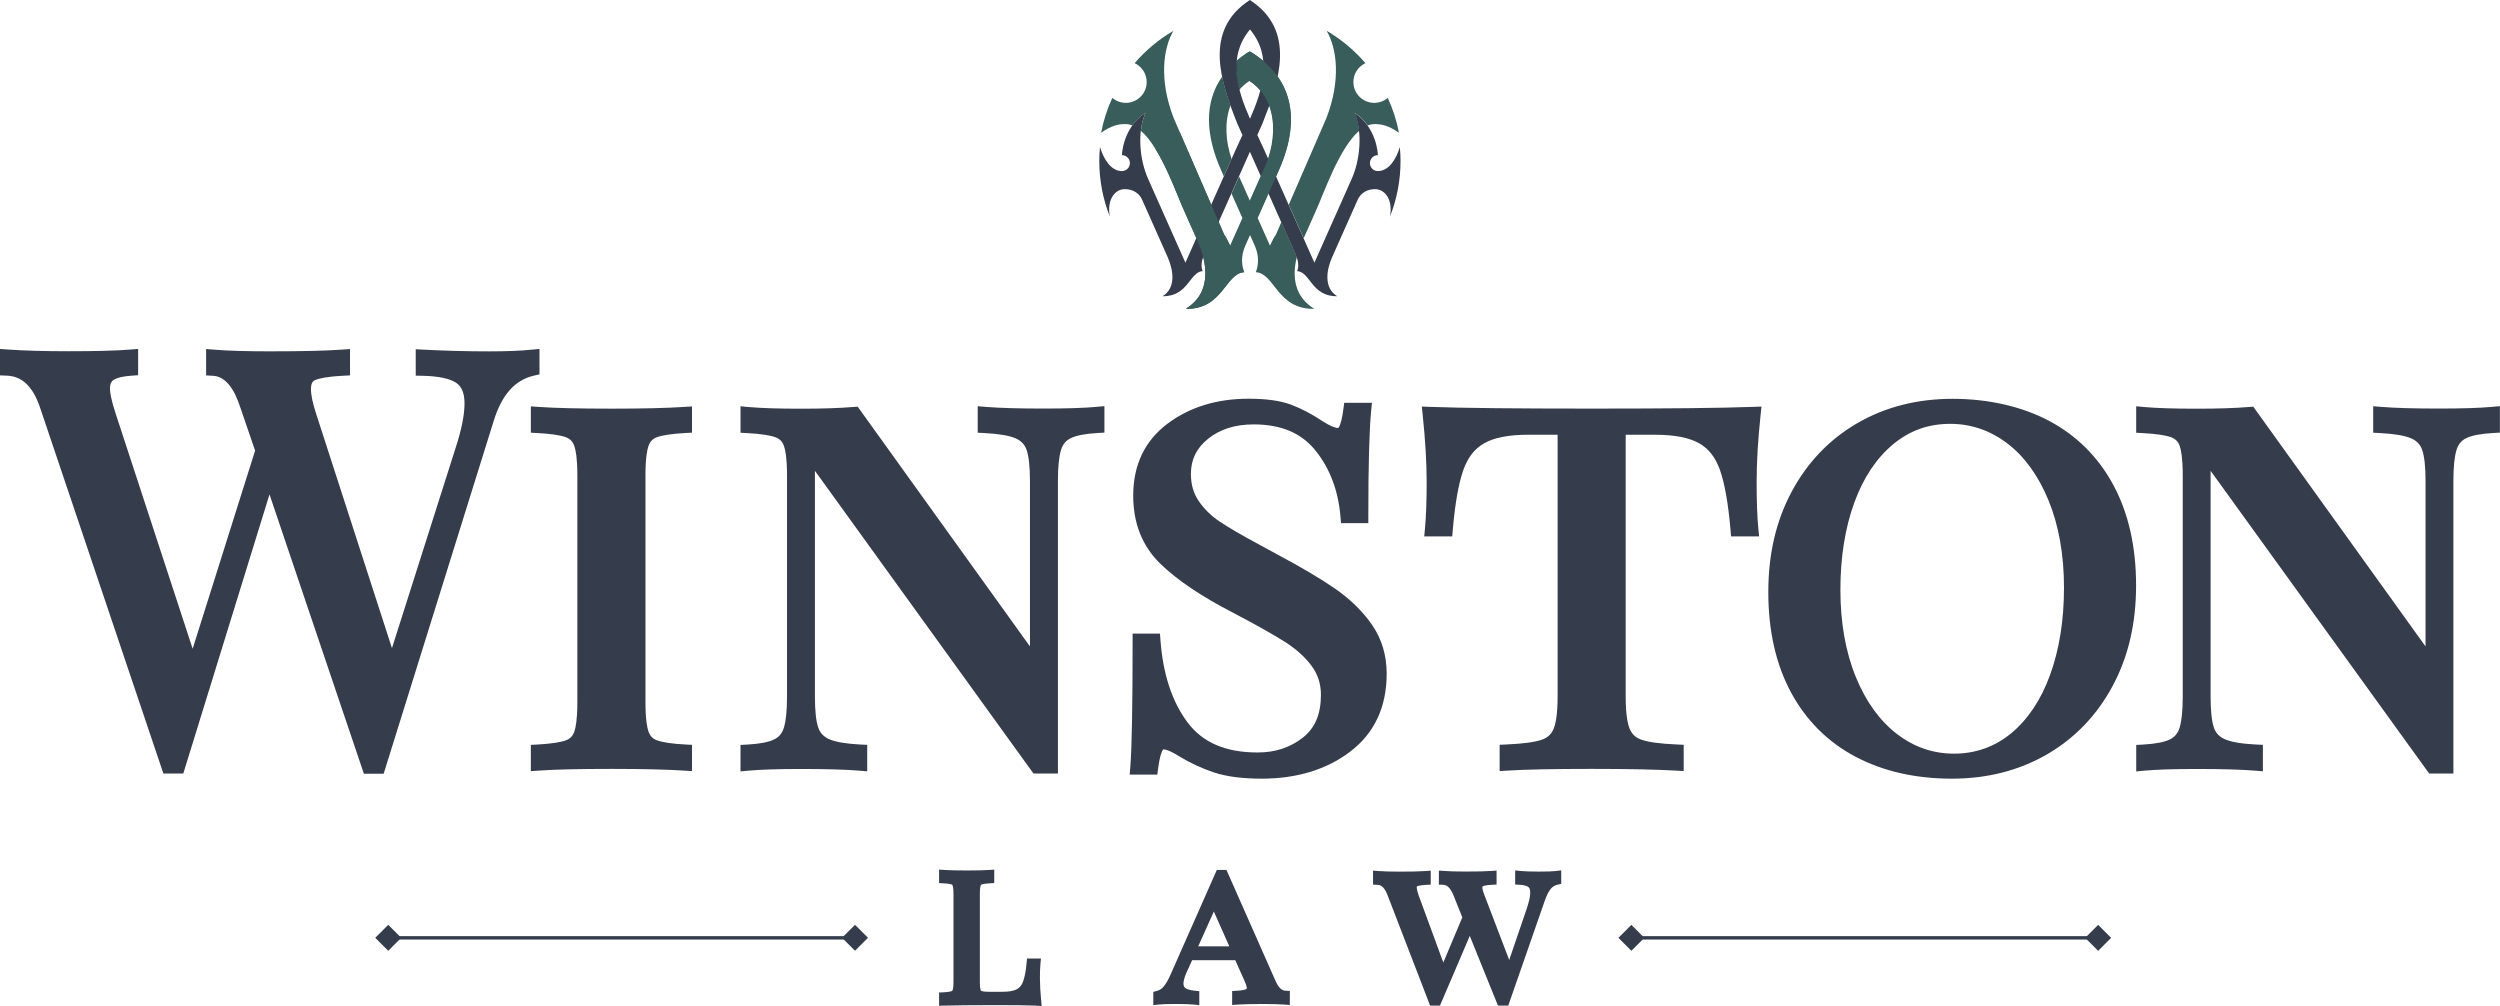
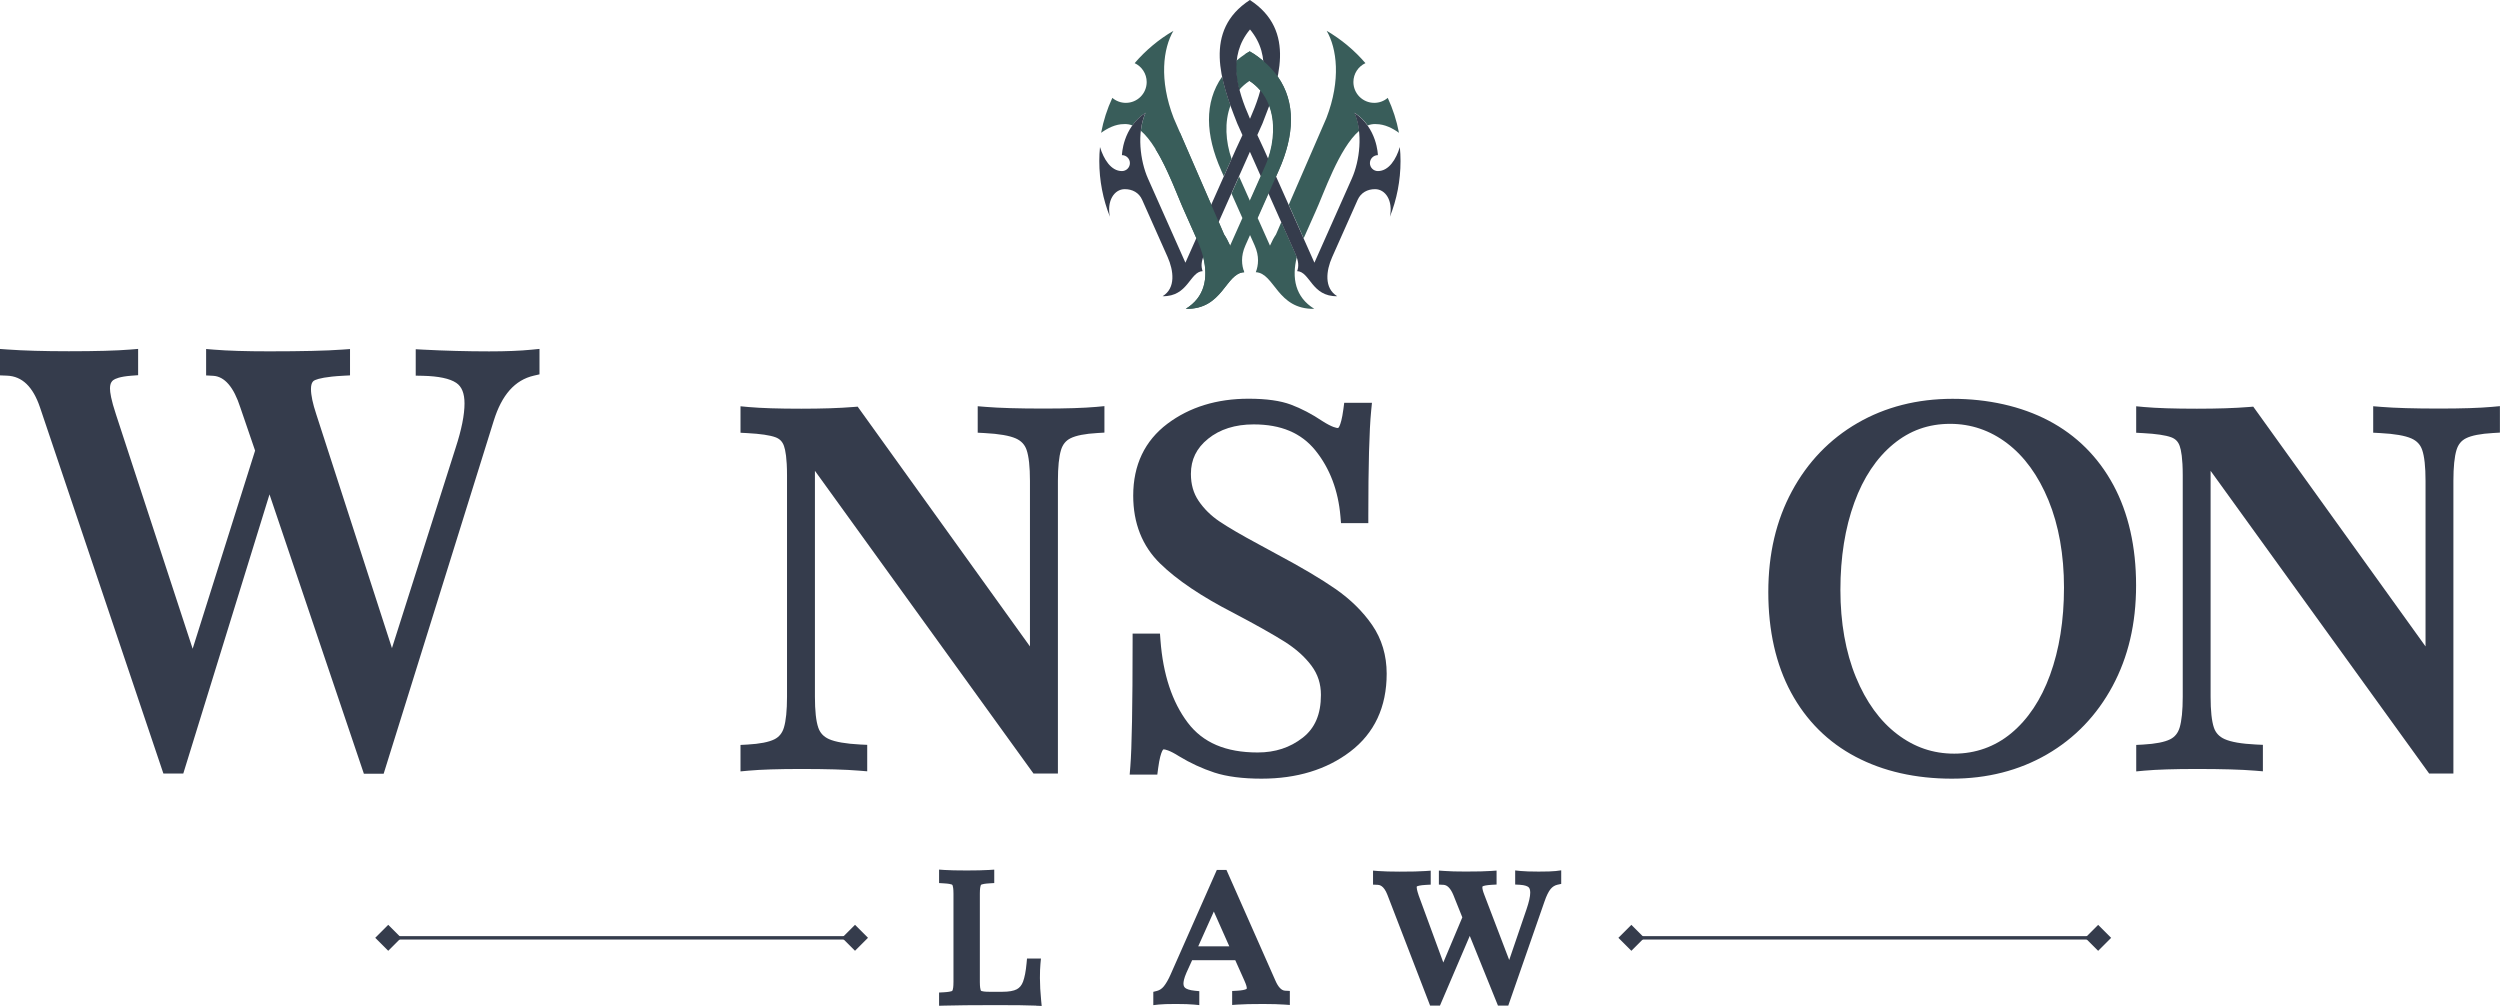
<svg xmlns="http://www.w3.org/2000/svg" id="Layer_1" viewBox="0 0 536.46 215.84">
  <defs>
    <style>.cls-1,.cls-2{fill:#353c4c;}.cls-2,.cls-3{fill-rule:evenodd;}.cls-3{fill:#395d5a;}</style>
  </defs>
  <g>
    <path class="cls-3" d="M262.03,36.53l.58,1.31,1.67-3.74c-1.29-3.71-1.57-7.94-.23-11.48-.72-2.02-1.37-4.11-1.79-6.19-3.91,5.56-3.57,12.58-.23,20.09h0Zm2.22,4.98l2.35,5.28c-.67,1.5-1.5,3.36-2.64,5.92-.45-1.01-.87-1.78-1.28-2.38h0s-1.16-2.68-1.16-2.68l-3.04,6.83c-.11,.24-.2,.47-.28,.69,1.12,4.5,.32,8.63-3.75,11.1,8,.17,8.49-7.66,12.55-7.86-.56-1.47-.79-3.43,.25-5.75l.99-2.22,.99,2.22c1.04,2.33,.81,4.28,.25,5.75,4.05,.2,4.54,8.02,12.55,7.86-4.07-2.47-4.88-6.61-3.75-11.1-.08-.22-.17-.45-.28-.69l-3.04-6.83-1.16,2.68h0c-.41,.59-.83,1.36-1.28,2.38-1.14-2.55-1.97-4.41-2.64-5.92l2.35-5.28-1.62-3.64c-1.01,2.28-1.67,3.75-2.36,5.3-.69-1.54-1.35-3.02-2.36-5.3l-1.62,3.64h0Zm-4.35,2.43l-3.18,7.16-2.51-5.64c-1.77-3.8-5.07-13.68-9.4-17.4,.16-1.37,.48-2.68,1.01-3.87-1.21,.8-2.13,1.75-2.83,2.73-.58-.23-1.18-.33-1.8-.29-1.83,0-3.53,.88-4.91,1.87,.5-2.63,1.31-5.14,2.41-7.5,.78,.67,1.79,1.07,2.9,1.07,2.47,0,4.47-2,4.47-4.47,0-1.79-1.06-3.34-2.58-4.05,2.36-2.75,5.17-5.1,8.32-6.94-2.2,3.74-3.12,10.52,.05,18.72l8.08,18.61h0Zm19.83,7.16l-3.18-7.16,8.08-18.61c3.16-8.2,2.24-14.98,.05-18.72,3.15,1.84,5.96,4.19,8.32,6.94-1.53,.71-2.58,2.26-2.58,4.05,0,2.47,2,4.47,4.47,4.47,1.11,0,2.12-.4,2.9-1.07,1.09,2.36,1.91,4.87,2.41,7.5-1.38-.99-3.08-1.86-4.91-1.87-.61-.05-1.21,.06-1.8,.29-.7-.98-1.62-1.93-2.83-2.73,.52,1.19,.85,2.5,1.01,3.87-4.34,3.71-7.64,13.6-9.4,17.4l-2.51,5.64h0Zm-5.9-13.26l.58-1.31c3.34-7.51,3.68-14.53-.23-20.09-.42,2.08-1.07,4.17-1.79,6.19,1.34,3.53,1.05,7.77-.23,11.48l1.67,3.74h0Zm-2.76-24.78c-.63-.53-1.3-1.04-2.04-1.53h0s-.02-.01-.02-.01h-.02s-.02-.02-.02-.02h-.02s-.02-.02-.02-.02l-.11-.07h-.02s-.02-.02-.02-.02h0s0-.01,0-.01h-.02s-.02-.02-.02-.02l-.13-.08h-.02s-.02-.02-.02-.02h-.02s0-.01,0-.01l-.16-.1h-.02s0-.01,0-.01h-.01s-.02-.02-.02-.02l-.14-.09h-.02s-.01-.02-.01-.02h0s0,0,0,0h-.01s-.02,.02-.02,.02l-.14,.09h-.02s-.01,.02-.01,.02h0s-.02,.01-.02,.01l-.16,.1h0s-.02,.01-.02,.01h-.02s-.02,.02-.02,.02l-.13,.08h-.02s-.02,.02-.02,.02h0s0,.01,0,.01h-.02s-.02,.02-.02,.02l-.11,.07h-.02s-.02,.02-.02,.02h-.02s-.02,.02-.02,.02h-.02c-.73,.5-1.41,1.01-2.04,1.54-.2,2.05,.07,4.16,.62,6.26,.63-.73,1.37-1.39,2.24-1.96,.87,.57,1.61,1.23,2.24,1.96,.55-2.1,.82-4.2,.61-6.26Z" />
    <path class="cls-2" d="M268.23,6.32h0c4.86,5.83,2.79,12.82,0,19.17-2.79-6.34-4.86-13.34,0-19.17h0s0,0,0,0h0Zm-1.61,22.65c-.49,1.05-.97,2.06-1.41,3.04-3.62,8.13-7.23,16.24-10.84,24.36,0,0-6.65-14.97-8.02-18.03-1.7-3.8-2.45-9.84-.54-14.15-4.96,3.26-5.06,9.1-5.06,9.1,.95,0,1.71,.77,1.71,1.71s-.77,1.71-1.71,1.71c-2.37,0-3.93-2.59-4.71-5.16-.1,.99-.15,1.99-.15,3,0,4.22,.81,8.26,2.28,11.96-.71-3.43,.94-5.92,3.19-5.92,1.62,0,3.05,.74,3.73,2.29,0,0,4.51,10.12,5.47,12.29,1.28,2.89,1.78,6.66-1.08,8.39,5.48,.11,5.82-5.25,8.59-5.38-.38-1.01-.32-2.1,.39-3.7,3.25-7.3,6.5-14.6,9.75-21.91,3.25,7.31,6.5,14.61,9.75,21.91,.71,1.59,.77,2.69,.39,3.7,2.78,.13,3.11,5.5,8.59,5.38-2.86-1.73-2.37-5.5-1.08-8.39,.97-2.17,5.47-12.29,5.47-12.29,.69-1.54,2.11-2.29,3.73-2.29,2.25,0,3.9,2.49,3.19,5.92,1.47-3.7,2.28-7.74,2.28-11.96,0-1.01-.05-2.01-.15-3-.77,2.57-2.34,5.16-4.71,5.16-.95,0-1.71-.77-1.71-1.71s.77-1.71,1.71-1.71c0,0-.1-5.84-5.06-9.1,1.91,4.31,1.16,10.35-.54,14.15-1.37,3.06-8.02,18.03-8.02,18.03-3.61-8.12-7.22-16.23-10.84-24.36-.44-.98-.92-2-1.41-3.04l.95-2.13h.01s.1-.25,.1-.25l.12-.26h-.01c3.47-8.74,7.31-19.8-2.77-26.33-10.08,6.53-6.24,17.58-2.77,26.33h-.01s.12,.26,.12,.26l.1,.25h.01s.95,2.13,.95,2.13Z" />
    <path class="cls-3" d="M272.21,41.51l1.63-3.67,.58-1.31c3.34-7.51,3.68-14.53-.23-20.09-.84-1.19-1.87-2.32-3.12-3.37-.63-.53-1.3-1.04-2.04-1.53h0s-.02-.01-.02-.01h-.02s-.02-.02-.02-.02h-.02s-.02-.02-.02-.02l-.11-.07h-.02s-.02-.02-.02-.02h0s0-.01,0-.01h-.02s-.02-.02-.02-.02l-.13-.08h-.02s-.02-.02-.02-.02h-.02s0-.01,0-.01l-.16-.1h-.02s0-.01,0-.01h-.01s-.02-.02-.02-.02l-.14-.09h-.02s-.01-.02-.01-.02h0s0,0,0,0h-.01s-.02,.02-.02,.02l-.14,.09h-.02s-.01,.02-.01,.02h0s-.02,.01-.02,.01l-.16,.1h0s-.02,.01-.02,.01h-.02s-.02,.02-.02,.02l-.13,.08h-.02s-.02,.02-.02,.02h0s0,.01,0,.01h-.02s-.02,.02-.02,.02l-.11,.07h-.02s-.02,.02-.02,.02h-.02s-.02,.02-.02,.02h-.02s.82,5.83,.82,5.83c.87,.57,1.61,1.23,2.24,1.96,.85,.99,1.49,2.11,1.94,3.3,1.34,3.53,1.05,7.77-.23,11.48-.18,.53-.39,1.05-.61,1.55l-.98,2.22c-1.01,2.28-1.67,3.75-2.36,5.3l1.63,3.63,2.35-5.28Z" />
    <path class="cls-3" d="M259.91,43.94l-.03-.08-6.77-15.59v3.69h-5.16c2.8,4.51,4.95,10.68,6.26,13.5l2.44,5.49,.29,.66c.53,1.19,.98,2.49,1.27,3.65,1.09,4.46,.27,8.55-3.77,11.01,8,.17,8.49-7.66,12.55-7.86l-3.03-5.71c-.45-1.01-.87-1.78-1.28-2.38h0s-1.09-2.52-1.09-2.52l-.07-.17-1.61-3.72Z" />
  </g>
  <g>
    <path class="cls-1" d="M222.31,215.79c-1.71-.08-4.63-.11-8.69-.11-4.84,0-8.55,.04-11.03,.11l-1.08,.03v-2.84l.99-.05c1.06-.06,1.52-.18,1.7-.24,.11-.04,.17-.09,.23-.24,.06-.18,.17-.64,.17-1.75v-18.92c0-1.1-.11-1.57-.17-1.75-.05-.15-.12-.2-.23-.24-.18-.07-.64-.18-1.7-.24l-.99-.06v-2.89l1.13,.08c1.03,.07,2.65,.11,4.81,.11,2.01,0,3.62-.04,4.78-.11l1.12-.07v2.88l-.99,.06c-1.06,.06-1.52,.18-1.7,.24-.11,.04-.17,.09-.23,.24-.06,.18-.17,.64-.17,1.75v18.92c0,1.1,.11,1.57,.17,1.75,.05,.14,.1,.18,.2,.21,.17,.06,.62,.16,1.67,.16h2.78c1.39,0,2.44-.18,3.11-.54,.6-.32,1.04-.85,1.33-1.61,.34-.9,.61-2.25,.77-4.03l.09-.95h2.99l-.11,1.15c-.07,.76-.11,1.77-.11,3.03,0,1.42,.09,3.02,.26,4.78l.12,1.21-1.21-.05Z" />
-     <path class="cls-1" d="M212.29,188.5c-.92,.05-1.58,.15-2,.31-.42,.15-.71,.44-.86,.88-.15,.43-.23,1.13-.23,2.1v18.92c0,.97,.08,1.67,.23,2.1,.15,.43,.44,.72,.86,.86,.42,.14,1.09,.21,2,.21h2.78c1.58,0,2.78-.22,3.6-.67,.83-.44,1.43-1.16,1.81-2.15,.38-.99,.66-2.43,.84-4.31h.88c-.08,.79-.11,1.83-.11,3.13,0,1.45,.09,3.08,.27,4.88-1.73-.08-4.64-.11-8.73-.11-4.88,0-8.57,.04-11.06,.11v-.76c.92-.05,1.58-.15,2-.31s.71-.44,.86-.88c.15-.43,.23-1.13,.23-2.1v-18.92c0-.97-.08-1.66-.23-2.1-.15-.43-.44-.72-.86-.88-.42-.15-1.09-.25-2-.31v-.76c1.07,.08,2.69,.11,4.88,.11,2.03,0,3.65-.04,4.84-.11v.76Z" />
    <path class="cls-1" d="M247.49,212.83l.79-.2c.57-.15,1.04-.47,1.46-.98,.49-.61,.97-1.45,1.43-2.49l9.94-22.48h2.07l10.5,23.74c.61,1.41,1.32,2.14,2.1,2.17l1,.05v3.01l-1.13-.08c-1.14-.08-2.69-.13-4.6-.13-2.46,0-4.32,.04-5.52,.13l-1.13,.08v-3l.99-.05c1.17-.06,1.73-.22,2-.34,.15-.07,.15-.09,.15-.23,0-.14-.05-.58-.52-1.62l-1.95-4.36h-9.26l-1.21,2.66c-.54,1.23-.65,1.96-.65,2.36,0,.55,.22,.79,.4,.94,.26,.2,.83,.47,2.05,.59l.95,.09v2.99l-1.15-.11c-.84-.08-2.14-.13-3.87-.13s-2.96,.04-3.68,.12l-1.17,.13v-2.86Zm16.3-9.76l-3.32-7.47-3.35,7.47h6.68Z" />
    <path class="cls-1" d="M275.71,213.65v.87c-1.17-.09-2.72-.13-4.68-.13-2.51,0-4.37,.04-5.59,.13v-.87c1.08-.06,1.87-.2,2.38-.44,.51-.23,.76-.63,.76-1.18,0-.47-.2-1.15-.61-2.05l-2.23-4.98h-10.62l-1.49,3.28c-.5,1.14-.74,2.07-.74,2.8s.27,1.35,.81,1.77c.54,.42,1.4,.69,2.6,.81v.87c-.87-.09-2.2-.13-3.98-.13s-3.04,.04-3.8,.13v-.87c.79-.2,1.46-.65,2.01-1.33,.55-.68,1.08-1.59,1.57-2.73l9.66-21.85h.7l10.22,23.11c.79,1.81,1.79,2.74,3.02,2.8Zm-10.31-9.52l-4.94-11.1-4.98,11.1h9.92Z" />
    <path class="cls-1" d="M321.44,215.79l-6.05-14.96-6.4,14.96h-2.11l-9.17-23.79c-.8-2.07-1.77-2.11-2.08-2.13l-1-.04v-3.01l1.13,.09c1.13,.08,2.68,.13,4.6,.13,2.47,0,4.33-.04,5.52-.13l1.13-.08v3l-.99,.05c-1.31,.07-1.79,.24-1.94,.31-.06,.03-.08,.04-.08,.21,0,.15,.04,.61,.43,1.76l5.28,14.38,4.08-9.69-1.94-4.84c-.58-1.37-1.28-2.1-2.09-2.14l-1-.05v-3.01l1.13,.08c1.16,.09,2.71,.13,4.6,.13,2.47,0,4.33-.04,5.52-.13l1.13-.08v3l-.99,.05c-1.27,.07-1.78,.23-1.97,.32-.06,.03-.09,.04-.09,.25s.06,.69,.45,1.66l5.31,13.91,3.73-10.93c.51-1.51,.78-2.69,.78-3.5,0-.61-.13-1.02-.39-1.22-.25-.19-.78-.43-1.85-.49l-.99-.05v-3.03l1.16,.12c.83,.08,2.13,.13,3.87,.13s3.02-.04,3.67-.12l1.18-.15v2.91l-.82,.18c-.56,.13-1.03,.42-1.44,.9-.46,.55-.91,1.47-1.34,2.73l-7.76,22.3h-2.15Z" />
    <path class="cls-1" d="M333.9,187.96v.87c-.79,.18-1.46,.59-2.01,1.25-.55,.66-1.06,1.68-1.53,3.08l-7.52,21.58h-.7l-6.73-16.65-7.12,16.65h-.7l-8.91-23.11c-.7-1.81-1.7-2.74-3.01-2.8v-.87c1.16,.09,2.72,.13,4.68,.13,2.5,0,4.37-.04,5.59-.13v.87c-1.11,.06-1.89,.2-2.34,.42-.45,.22-.68,.61-.68,1.16,0,.44,.16,1.14,.48,2.1l6.2,16.91,5.29-12.54-2.1-5.24c-.76-1.81-1.76-2.74-3.01-2.8v-.87c1.19,.09,2.75,.13,4.68,.13,2.5,0,4.37-.04,5.59-.13v.87c-1.11,.06-1.89,.2-2.36,.42s-.7,.62-.7,1.2c0,.5,.17,1.18,.52,2.05l6.34,16.6,4.68-13.68c.55-1.63,.83-2.91,.83-3.84s-.27-1.65-.81-2.05c-.54-.41-1.35-.64-2.42-.7v-.87c.87,.09,2.2,.13,3.98,.13s3.1-.04,3.8-.13Z" />
  </g>
  <g>
    <path class="cls-1" d="M78.07,165.99l-20.24-59.9-18.5,59.9h-4.27L8.58,87.42c-1.51-4.45-3.82-6.68-7.07-6.81l-1.51-.06v-5.67l1.69,.12c3.31,.24,7.71,.37,13.07,.37,5.85,0,10.28-.12,13.17-.36l1.71-.14v5.64l-1.46,.11c-2.51,.19-3.5,.67-3.87,.94-.3,.22-.71,.65-.71,1.81,0,.79,.22,2.38,1.27,5.54l16.47,50.3,13.4-42.51-3.16-9.24c-1.42-4.41-3.39-6.69-5.86-6.82l-1.49-.08v-5.67l1.71,.14c2.9,.24,6.87,.36,11.82,.36,7,0,12.26-.12,15.66-.37l1.69-.12v5.65l-1.49,.08c-3.64,.19-5.26,.61-5.99,.92-.29,.13-.9,.39-.9,1.94,0,1.31,.39,3.13,1.15,5.42l16.23,50.17,13.67-43c1.26-3.86,1.9-7.06,1.9-9.5,0-2.17-.58-3.62-1.77-4.42-1.38-.93-3.79-1.44-7.16-1.52l-1.54-.03v-5.67l1.66,.09c4.63,.24,9.37,.37,14.09,.37,3.63,0,6.69-.12,9.08-.36l1.73-.17v5.46l-1.22,.28c-4.05,.94-6.86,4.1-8.59,9.65l-23.63,75.77h-4.26Z" />
-     <path class="cls-1" d="M113.91,159.84l1.49-.08c2.79-.16,4.81-.46,6.02-.89,.91-.33,1.49-.93,1.82-1.88,.3-.84,.65-2.61,.65-6.25v-48.79c0-3.64-.35-5.41-.65-6.25-.33-.95-.91-1.55-1.82-1.88-1.2-.44-3.23-.74-6.02-.89l-1.49-.08v-5.65l1.69,.12c3.4,.24,8.67,.37,15.66,.37,6.5,0,11.73-.12,15.55-.37l1.68-.11v5.63l-1.49,.08c-2.79,.16-4.82,.46-6.02,.89-.91,.33-1.49,.93-1.82,1.88-.3,.84-.65,2.61-.65,6.25v48.79c0,3.65,.35,5.41,.65,6.25,.33,.95,.91,1.55,1.82,1.88,1.21,.44,3.23,.74,6.02,.89l1.49,.08v5.64l-1.68-.11c-3.72-.24-8.95-.37-15.55-.37-7,0-12.26,.12-15.66,.37l-1.69,.12v-5.65Z" />
    <path class="cls-1" d="M221.77,165.99l-46.9-64.96v48.47c0,3.02,.24,5.25,.72,6.64,.39,1.14,1.14,1.94,2.29,2.46,1.37,.61,3.63,1,6.71,1.16l1.5,.07v5.68l-1.71-.14c-2.9-.24-7.08-.36-12.44-.36-4.86,0-8.67,.12-11.32,.36l-1.72,.16v-5.68l1.49-.08c2.65-.15,4.59-.53,5.79-1.13,1-.5,1.67-1.32,2.03-2.5,.44-1.44,.67-3.67,.67-6.62v-47.56c0-3.64-.35-5.41-.65-6.25-.33-.95-.91-1.54-1.82-1.88-1.2-.44-3.23-.74-6.02-.89l-1.49-.08v-5.68l1.72,.16c2.66,.24,6.46,.36,11.32,.36,4.37,0,8.14-.12,11.21-.37l.89-.07,36.97,51.45v-35.52c0-3.01-.24-5.25-.72-6.64-.39-1.14-1.14-1.94-2.29-2.46-1.37-.61-3.63-1-6.7-1.16l-1.5-.08v-5.68l1.71,.14c2.91,.24,7.09,.36,12.44,.36,4.85,0,8.66-.12,11.32-.36l1.72-.16v5.68l-1.49,.09c-2.65,.15-4.6,.53-5.79,1.13-1,.5-1.67,1.32-2.03,2.5-.44,1.44-.67,3.67-.67,6.62v62.81h-5.22Z" />
    <path class="cls-1" d="M270.74,167.09c-4.09,0-7.5-.44-10.16-1.31-2.61-.86-5.15-2.03-7.54-3.48-2.13-1.35-3.07-1.5-3.37-1.5-.06,.02-.17,.12-.3,.4-.23,.49-.57,1.51-.85,3.65l-.18,1.37h-5.93l.14-1.7c.32-3.98,.49-13.06,.49-26.98v-1.58h5.87l.11,1.46c.55,7.3,2.51,13.23,5.85,17.65,3.25,4.3,8.15,6.4,15,6.4,3.78,0,6.95-1.04,9.69-3.18,2.62-2.05,3.89-5.04,3.89-9.17,0-2.38-.66-4.43-2.03-6.27-1.44-1.93-3.41-3.68-5.85-5.21-2.61-1.63-6.26-3.68-10.86-6.1-6.83-3.5-12.14-7.07-15.77-10.62-3.83-3.74-5.77-8.64-5.77-14.56,0-6.57,2.47-11.76,7.34-15.43,4.74-3.56,10.59-5.37,17.4-5.37,3.84,0,6.82,.42,9.11,1.27,2.21,.83,4.5,2.02,6.79,3.56,2.07,1.32,3.01,1.46,3.31,1.46,.06-.02,.17-.12,.3-.39,.23-.49,.57-1.52,.85-3.66l.18-1.37h5.95l-.17,1.73c-.41,4.2-.61,11.78-.61,22.52v1.58h-5.86l-.12-1.44c-.47-5.56-2.28-10.33-5.38-14.17-3.04-3.75-7.37-5.58-13.25-5.58-3.96,0-7.25,1.04-9.79,3.1-2.47,2-3.67,4.46-3.67,7.52,0,2.25,.54,4.14,1.64,5.77,1.15,1.71,2.67,3.21,4.5,4.44,1.95,1.31,4.78,2.96,8.42,4.91l4.08,2.22c5.1,2.72,9.28,5.19,12.4,7.36,3.22,2.24,5.86,4.84,7.86,7.74,2.06,3,3.11,6.52,3.11,10.44,0,7.14-2.63,12.77-7.83,16.72-5.06,3.85-11.46,5.8-19,5.8Z" />
-     <path class="cls-1" d="M321.79,159.82l1.51-.07c3.53-.16,6.07-.5,7.56-1.02,1.23-.43,2.03-1.17,2.52-2.33,.39-.94,.86-2.89,.86-6.9v-56.21h-6.31c-4.14,0-7.32,.61-9.45,1.83-2.06,1.17-3.52,3.05-4.47,5.74-1.02,2.9-1.78,7.21-2.26,12.8l-.12,1.44h-6.01l.16-1.72c.24-2.56,.36-5.91,.36-9.96s-.29-9.03-.85-14.37l-.19-1.81,1.82,.07c6.78,.25,18.45,.37,34.69,.37s27.78-.12,34.56-.37l1.82-.07-.19,1.81c-.57,5.33-.85,10.17-.85,14.37s.12,7.55,.36,9.95l.17,1.73h-6.02l-.12-1.44c-.48-5.58-1.24-9.89-2.26-12.8-.95-2.69-2.41-4.57-4.47-5.74-2.13-1.21-5.31-1.83-9.45-1.83h-6.31v56.21c0,4.02,.47,5.97,.86,6.9,.49,1.16,1.29,1.9,2.52,2.33,1.48,.52,4.03,.87,7.56,1.02l1.51,.07v5.64l-1.67-.1c-4.22-.24-10.28-.37-18.02-.37-8.15,0-14.25,.12-18.14,.37l-1.67,.1v-5.65Z" />
    <path class="cls-1" d="M418.85,167.09c-7.78,0-14.72-1.57-20.63-4.68-5.96-3.13-10.64-7.79-13.9-13.83-3.23-5.99-4.87-13.23-4.87-21.51s1.7-15.39,5.05-21.63c3.37-6.27,8.11-11.2,14.09-14.66,5.96-3.45,12.82-5.2,20.38-5.2s14.72,1.57,20.63,4.68c5.96,3.13,10.64,7.79,13.9,13.83,3.23,6,4.87,13.24,4.87,21.51s-1.7,15.39-5.05,21.63c-3.37,6.27-8.11,11.2-14.09,14.66-5.97,3.45-12.82,5.2-20.38,5.2Zm-.37-76.14c-4.67,0-8.68,1.43-12.24,4.38-3.58,2.97-6.39,7.17-8.33,12.51-1.98,5.42-2.99,11.73-2.99,18.74s1.12,13.38,3.33,18.74c2.18,5.3,5.16,9.41,8.86,12.22,3.69,2.81,7.69,4.18,12.23,4.18s8.73-1.47,12.24-4.38c3.58-2.97,6.39-7.17,8.33-12.51,1.98-5.43,2.99-11.73,2.99-18.74s-1.12-13.37-3.33-18.74c-2.18-5.3-5.16-9.41-8.86-12.22-3.64-2.77-7.76-4.18-12.23-4.18Z" />
    <path class="cls-1" d="M521.26,165.99l-46.9-64.96v48.47c0,3.02,.24,5.25,.71,6.64,.39,1.14,1.14,1.94,2.3,2.46,1.37,.62,3.63,1.01,6.71,1.16l1.5,.07v5.68l-1.71-.14c-2.9-.24-7.08-.36-12.44-.36-4.86,0-8.67,.12-11.31,.36l-1.72,.16v-5.68l1.49-.08c2.64-.15,4.59-.53,5.79-1.13,1-.5,1.67-1.32,2.03-2.5,.44-1.44,.67-3.67,.67-6.62v-47.56c0-3.64-.35-5.41-.65-6.25-.33-.95-.91-1.54-1.83-1.88-1.2-.44-3.23-.74-6.02-.89l-1.49-.08v-5.68l1.72,.16c2.66,.24,6.46,.36,11.31,.36,4.37,0,8.14-.12,11.21-.37l.88-.07,36.97,51.45v-35.52c0-3.02-.24-5.25-.72-6.64-.39-1.14-1.14-1.94-2.3-2.46-1.37-.61-3.63-1-6.71-1.16l-1.5-.08v-5.68l1.71,.14c2.91,.24,7.09,.36,12.44,.36,4.85,0,8.66-.12,11.32-.36l1.72-.16v5.68l-1.49,.09c-2.65,.15-4.6,.53-5.79,1.13-1,.5-1.67,1.32-2.03,2.5-.44,1.44-.67,3.67-.67,6.62v62.81h-5.22Z" />
  </g>
  <g>
    <g>
      <rect class="cls-1" x="83.31" y="200.88" width="100.16" height=".73" />
      <rect class="cls-1" x="81.34" y="199.27" width="3.94" height="3.94" transform="translate(-117.9 117.85) rotate(-45)" />
      <rect class="cls-1" x="181.5" y="199.27" width="3.94" height="3.94" transform="translate(-88.56 188.67) rotate(-45)" />
    </g>
    <g>
      <rect class="cls-1" x="350.07" y="200.88" width="100.16" height=".73" />
      <rect class="cls-1" x="348.1" y="199.27" width="3.94" height="3.94" transform="translate(-39.77 306.48) rotate(-45)" />
      <rect class="cls-1" x="448.26" y="199.27" width="3.94" height="3.94" transform="translate(-10.43 377.31) rotate(-45)" />
    </g>
  </g>
</svg>